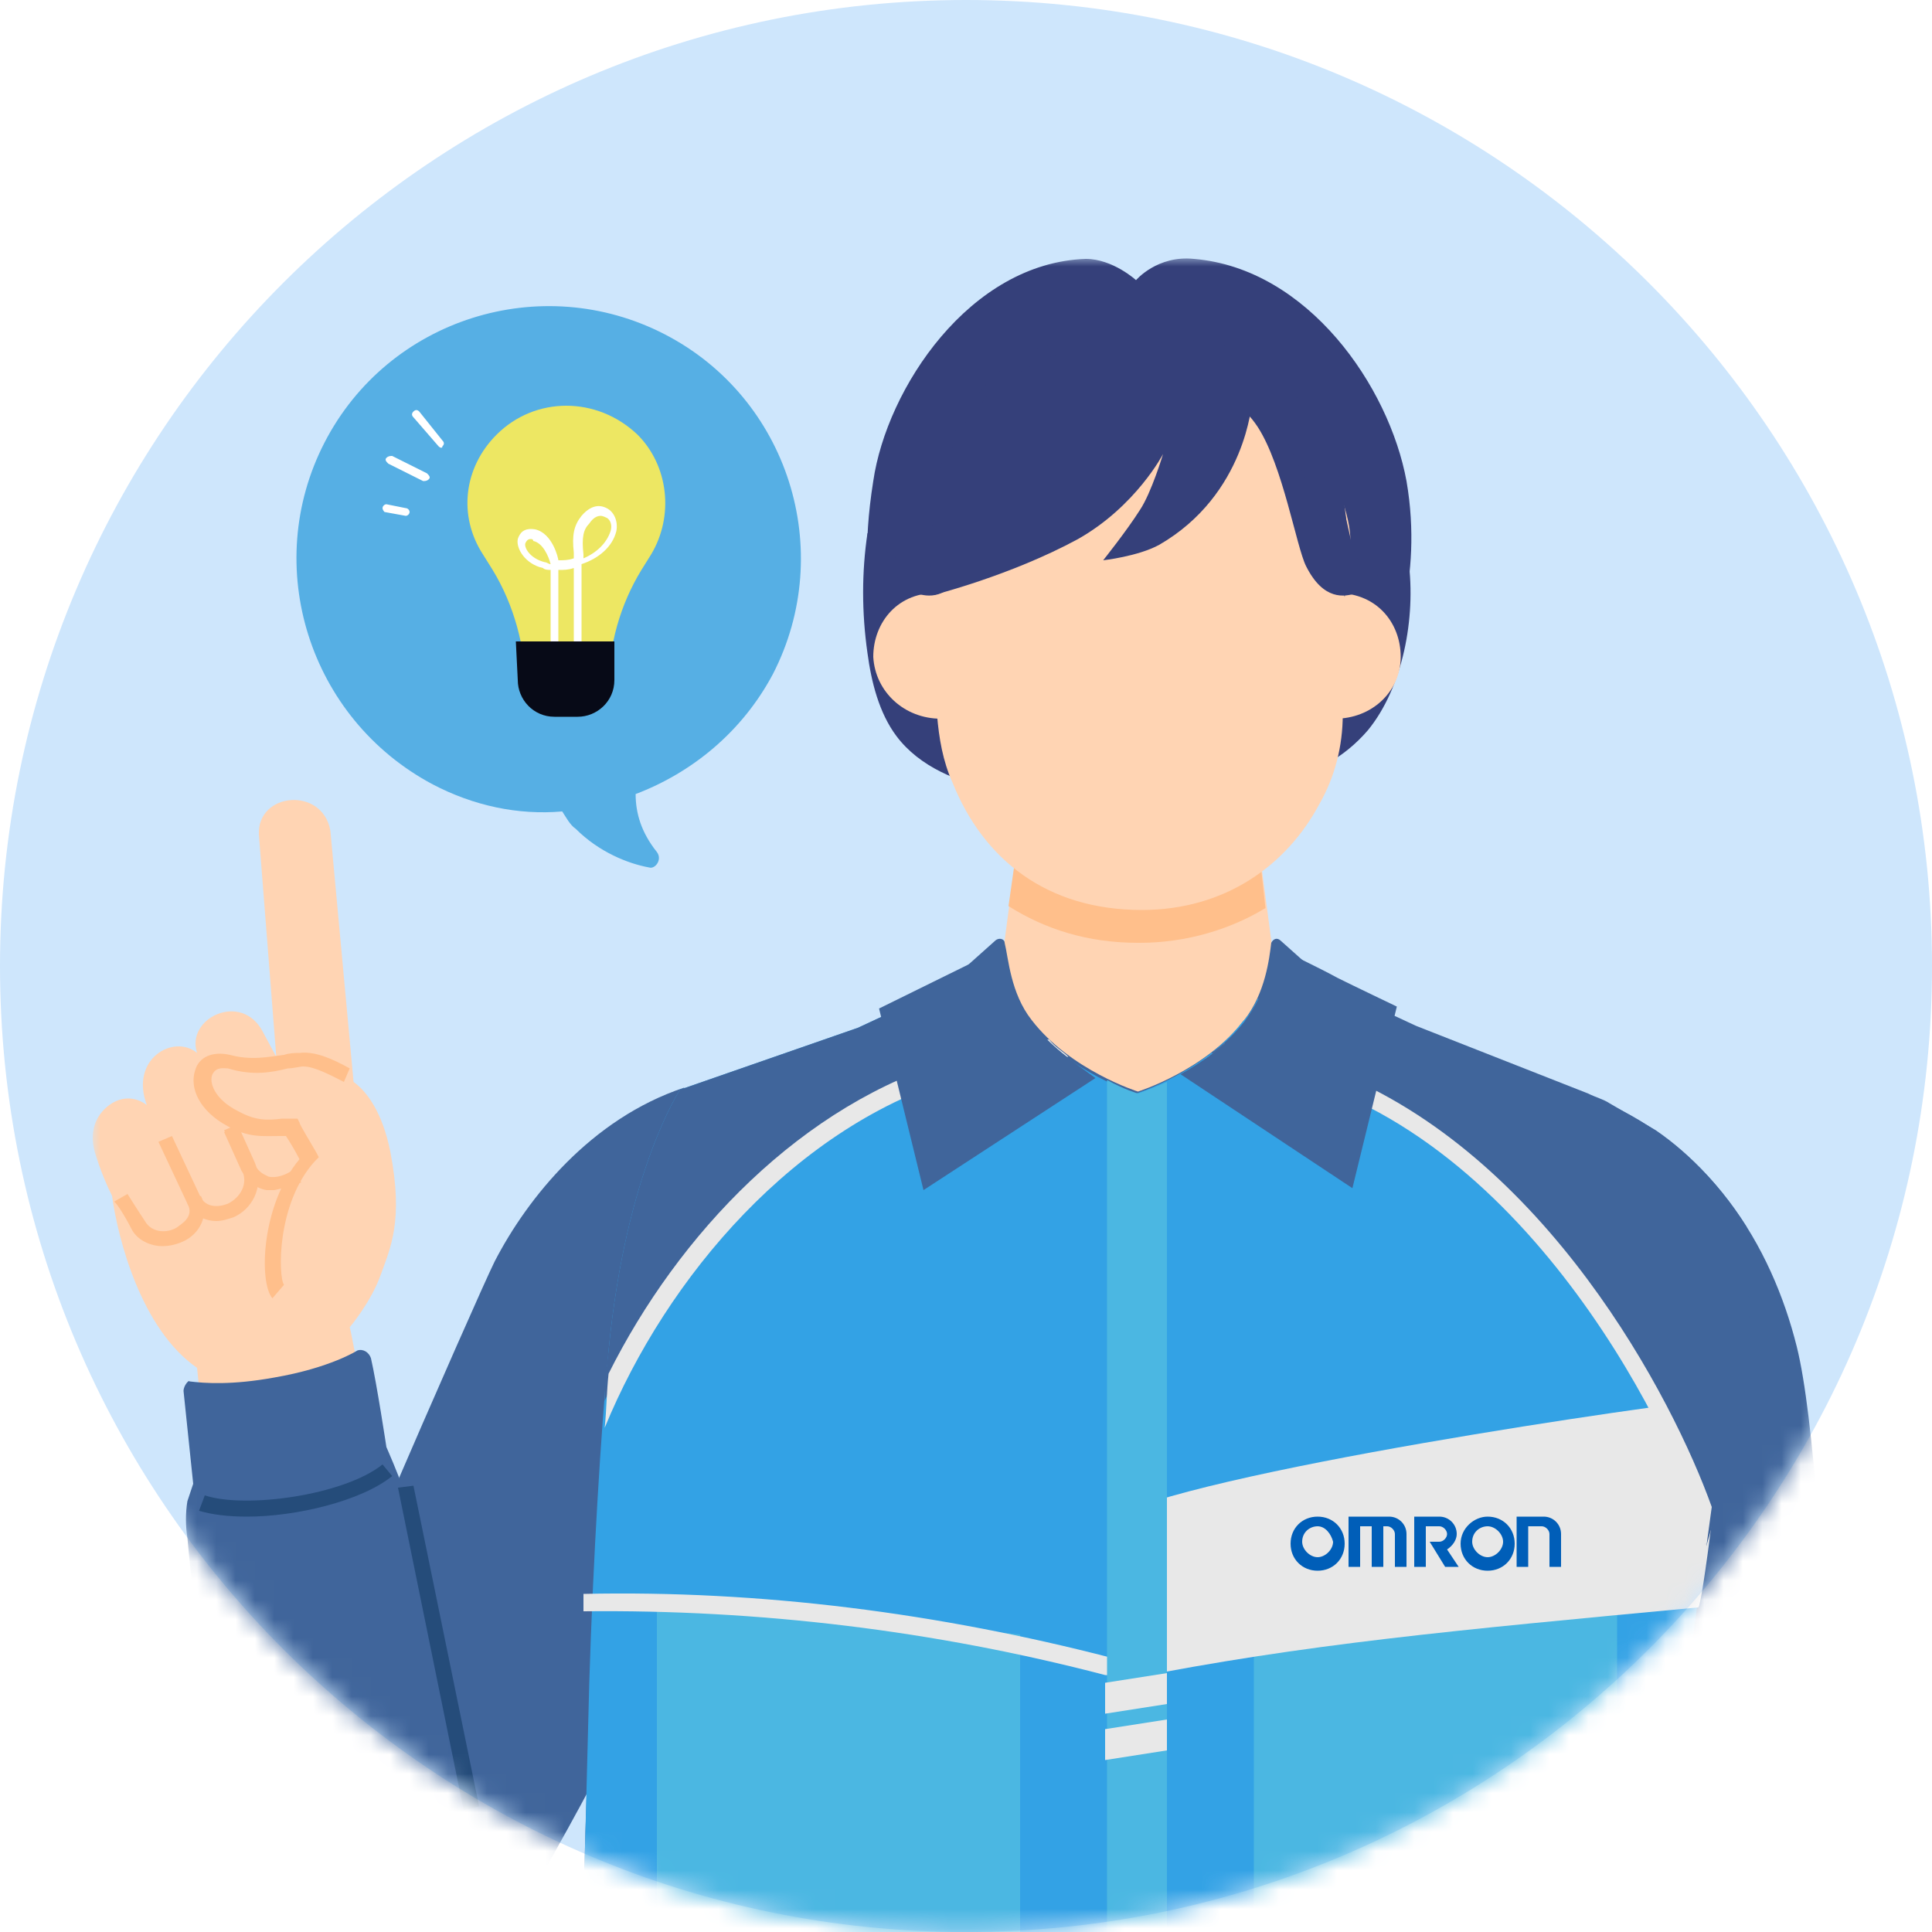
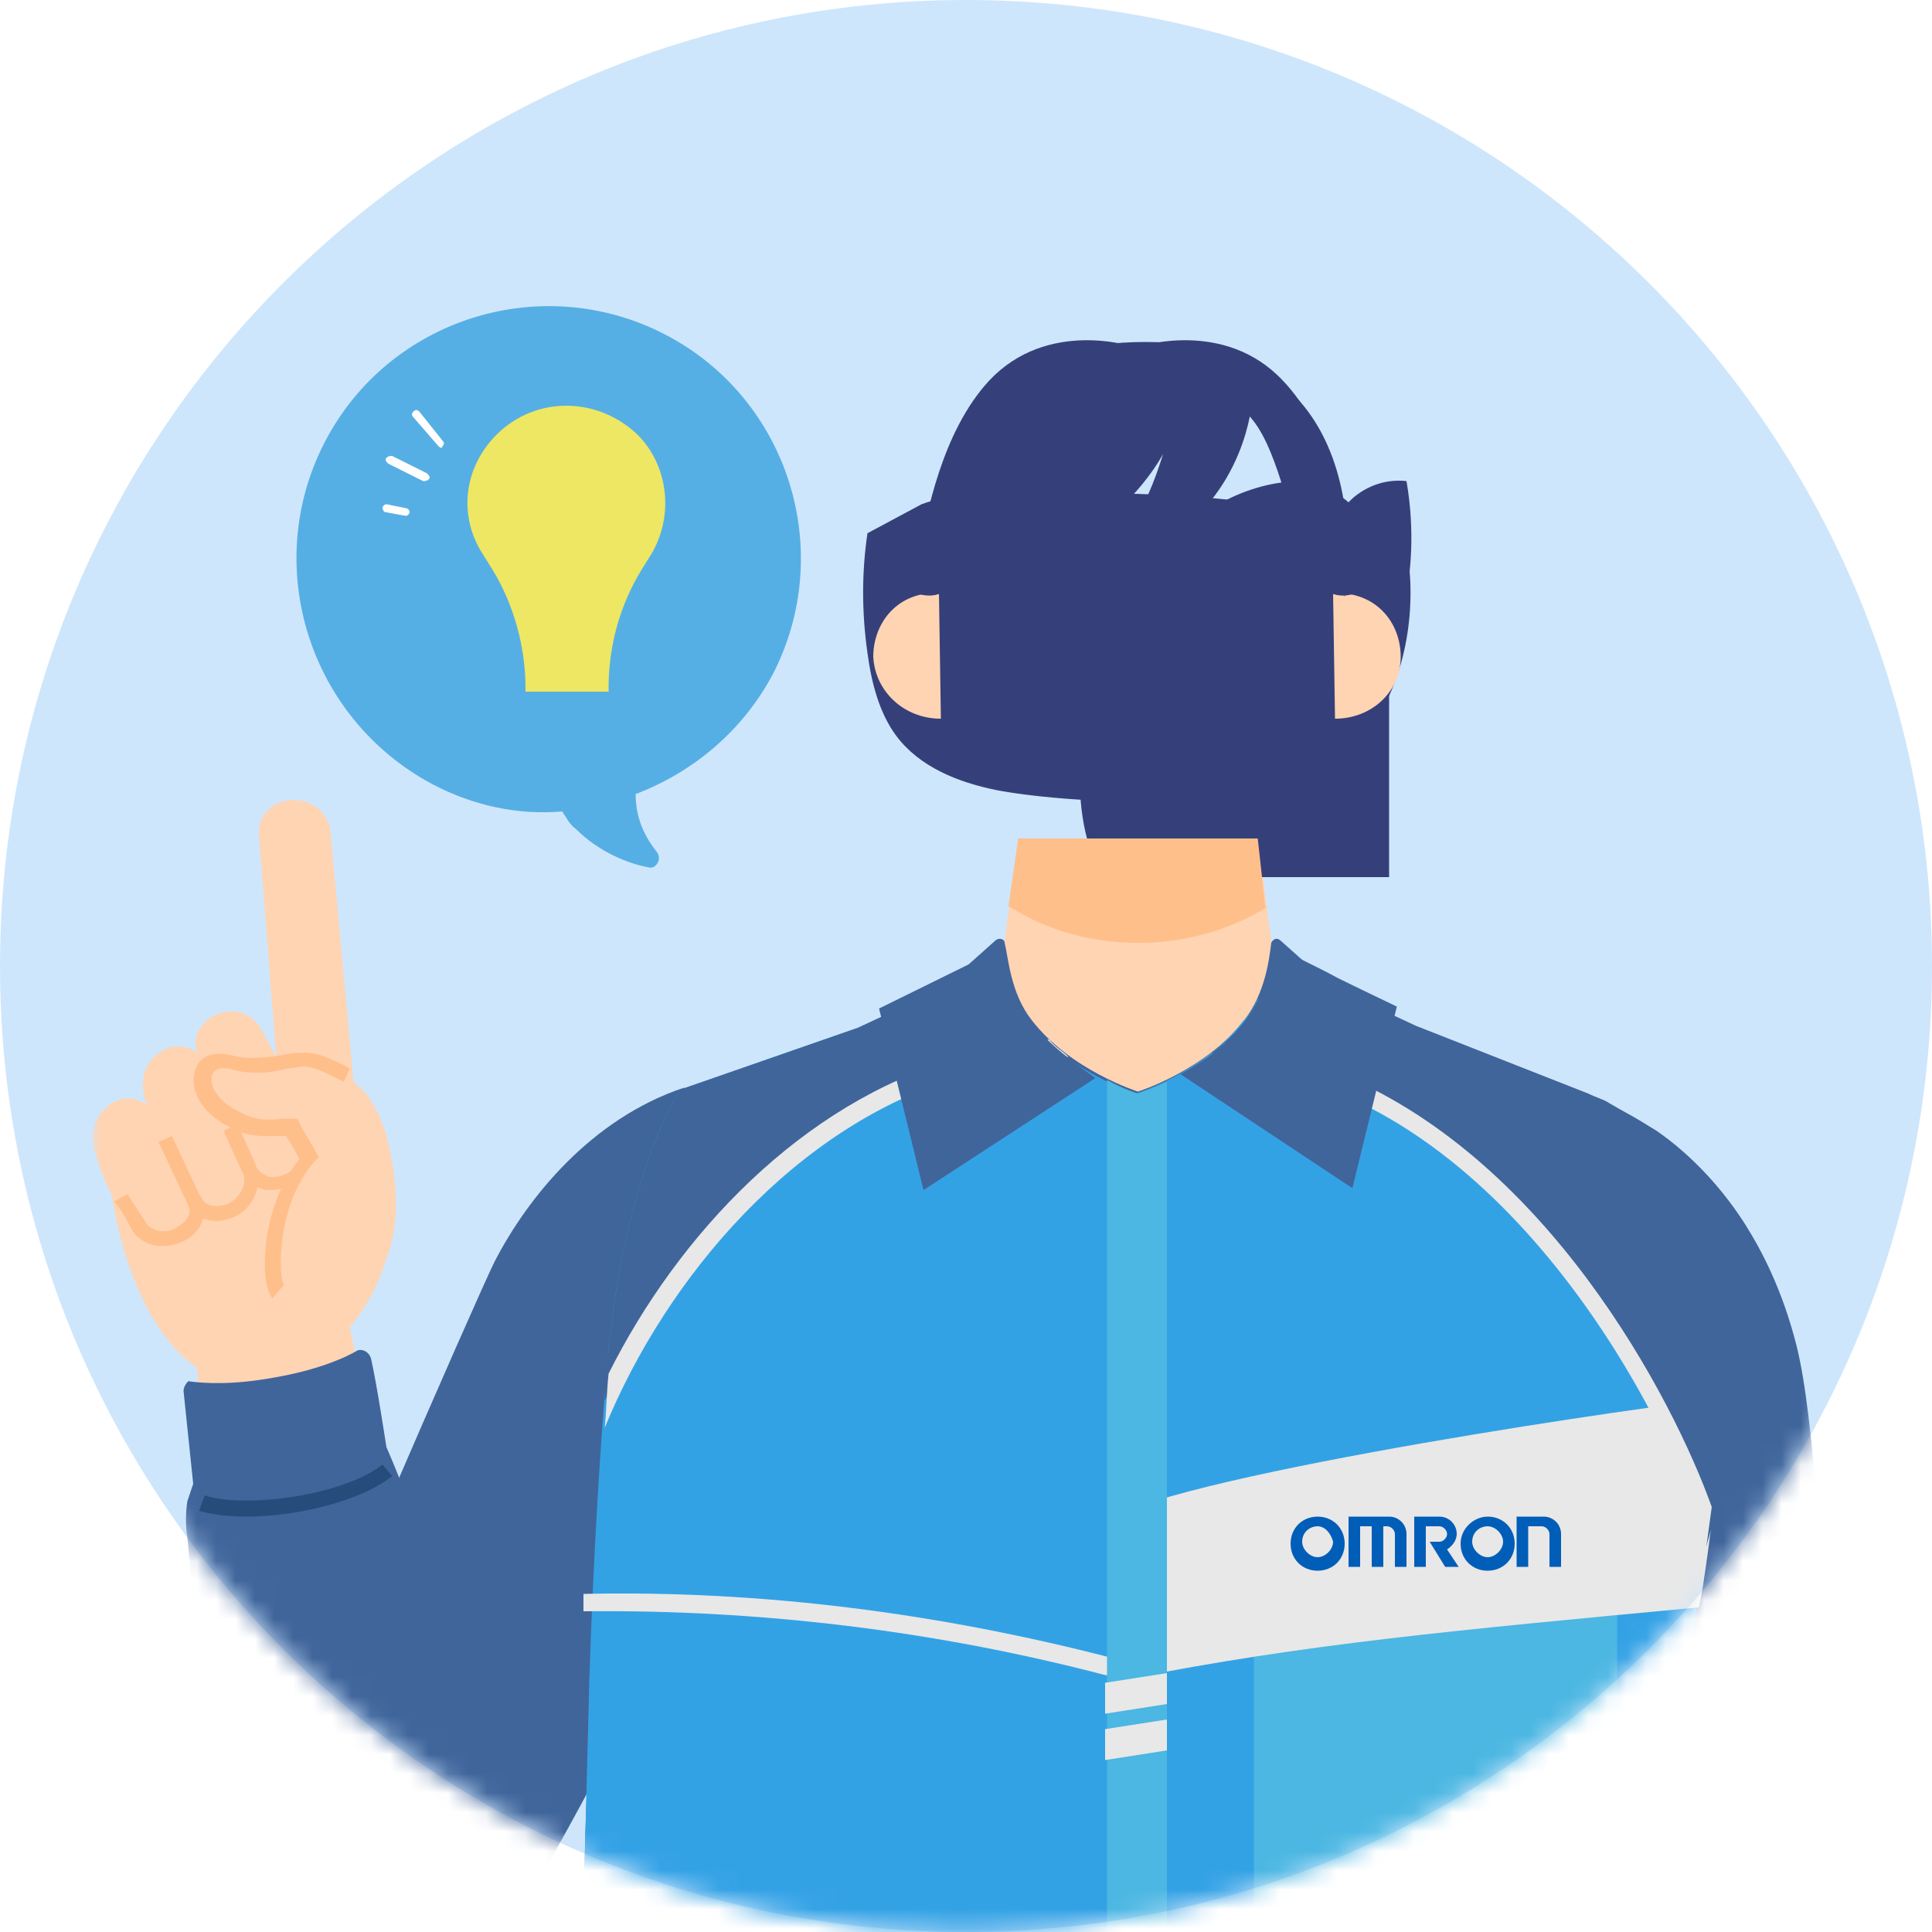
<svg xmlns="http://www.w3.org/2000/svg" version="1.1" id="レイヤー_1" x="0px" y="0px" viewBox="0 0 100 100" style="enable-background:new 0 0 100 100;" xml:space="preserve">
  <style type="text/css">
	.st0{fill:#CEE6FC;}
	.st1{fill:#FFFFFF;filter:url(#Adobe_OpacityMaskFilter);}
	.st2{mask:url(#mask0_5861_502_00000079465302805141641360000009706900043118724771_);}
	.st3{fill:#35407A;}
	.st4{fill:#FFD4B3;}
	.st5{fill:#FFBF8B;}
	.st6{fill:#40659B;}
	.st7{fill:#33A2E5;}
	.st8{fill:#4BB7E2;}
	.st9{fill:#E8E8E8;}
	.st10{fill-rule:evenodd;clip-rule:evenodd;fill:#005EB8;}
	.st11{fill:#254C7A;}
	.st12{fill:#56AFE4;}
	.st13{fill:#FFFFFF;}
	.st14{fill:#EDE763;}
	.st15{fill:#070A17;}
</style>
  <path class="st0" d="M50,100c27.6,0,50-22.4,50-50S77.6,0,50,0S0,22.4,0,50S22.4,100,50,100z" />
  <defs>
    <filter id="Adobe_OpacityMaskFilter" filterUnits="userSpaceOnUse" x="4.7" y="13.3" width="90.5" height="93.6">
      <feColorMatrix type="matrix" values="1 0 0 0 0  0 1 0 0 0  0 0 1 0 0  0 0 0 1 0" />
    </filter>
  </defs>
  <mask maskUnits="userSpaceOnUse" x="4.7" y="13.3" width="90.5" height="93.6" id="mask0_5861_502_00000079465302805141641360000009706900043118724771_">
    <path class="st1" d="M50,100c27.6,0,50-22.4,50-50S77.6,0,50,0S0,22.4,0,50S22.4,100,50,100z" />
  </mask>
  <g class="st2">
    <path class="st3" d="M44.9,27.6c-0.3,2-0.3,4.1,0,6.2c0.2,1.5,0.6,3.1,1.5,4.3c1.2,1.6,3.2,2.4,5.2,2.8c2.1,0.4,6,0.7,8.1,0.5   c5-0.5,8.6-0.7,11.1-3.6c1.8-2.2,2.5-5.8,2.1-8.8c-0.1-0.6-3.7-2.2-4.2-2.3c-5.1-1.2-10.5-1.2-15.8-1.2c-1.8,0-3.6,0-5.2,0.6   L44.9,27.6L44.9,27.6z" />
    <path class="st4" d="M66.6,54.7l-1.5-11.3H52.7l-1.5,11.3c-0.2,1.8,3.8,2.7,7.7,2.7C62.9,57.5,66.8,56.5,66.6,54.7L66.6,54.7z" />
-     <path class="st3" d="M71.9,33.9c0,0,1.8-3.8,0.9-9c-0.9-4.9-5.1-11-11-11.5c-1.9-0.2-3,1.1-3,1.1s-1.2-1.1-2.6-1.1   c-6,0.2-10.3,6.7-11,11.5c-1.1,6.9,1,9,1,9H71.9L71.9,33.9z" />
+     <path class="st3" d="M71.9,33.9c0,0,1.8-3.8,0.9-9c-1.9-0.2-3,1.1-3,1.1s-1.2-1.1-2.6-1.1   c-6,0.2-10.3,6.7-11,11.5c-1.1,6.9,1,9,1,9H71.9L71.9,33.9z" />
    <path class="st4" d="M69.1,37.2c1.9,0,3.4-1.4,3.4-3.2c0-1.8-1.3-3.4-3.5-3.3L69.1,37.2z" />
    <path class="st4" d="M48.7,37.2c-1.9,0-3.4-1.4-3.5-3.2c0-1.8,1.3-3.4,3.4-3.3L48.7,37.2L48.7,37.2z" />
    <path class="st5" d="M65.1,43.4H52.7l-0.5,3.5c1.9,1.2,4.1,1.9,6.7,1.9H59c2.4,0,4.7-0.7,6.5-1.8L65.1,43.4L65.1,43.4z" />
-     <path class="st4" d="M48.5,37c0.1,1.2,0.3,2.4,0.8,3.5c1.6,4,4.9,6.6,9.8,6.6c4.3,0,7.5-2.3,9.2-5.5c0.8-1.4,1.2-3,1.2-4.6l0.4-9   c0-2.3-2.5-9-11-8.9c-8.4,0-11,6.7-11,9L48.5,37z" />
    <path class="st3" d="M47.6,28.3c0.4-1.6,1.1-5.9,3.6-8.6c3-3.2,7.4-1.8,7.6-1.7c0.2-0.1,4.6-1.5,7.6,1.7c2.5,2.6,3.2,6.9,3.6,8.6   c0.4,1.6,1.7,0.2,1.7,0.2s-0.2,1.8-1.5,2.2c-0.6,0.2-1.7,0.4-2.6-1.4c-0.5-1-1.2-5.2-2.5-7.2c-1.5-2.3-4.3-2.4-5.9-1.8   c-0.1,0.1-0.7,0.1-0.8,0c-1.6-0.6-4.4-0.5-5.9,1.8c-1.4,2-2.1,6.2-2.5,7.2c-0.9,1.8-2,1.6-2.6,1.4c-1.3-0.5-1.5-2.2-1.5-2.2   S47.2,30,47.6,28.3L47.6,28.3z" />
    <path class="st3" d="M60,28.2c-1.1,0.6-2.9,0.8-2.9,0.8s1.2-1.5,1.9-2.6c0.6-0.9,1.2-2.9,1.2-2.9s-1.4,2.7-4.4,4.4   c-3.5,1.9-7.5,2.9-7.5,2.9s-2.2-13.1,11-13.1c12.6,0,10.3,13.2,10.3,13.2s-0.9-3.7-2.4-6.9c-1.1-2.3-2.4-3.2-2.4-3.2   S64.5,25.6,60,28.2L60,28.2z" />
    <path class="st6" d="M25.6,65.3c-0.9,1.8-10.2,23.1-12.5,29.3c-3.8,10.2,6.8,13.7,11.3,8.1c3.3-4.2,8.9-15.5,8.9-15.5   s2.6-31.1,2.1-30.9C30.6,57.9,27.3,62,25.6,65.3z" />
    <path class="st6" d="M93,69.7c-1.3-5.2-4.5-10.6-10.8-13l-8.9-3.5l-4.2-2l-2.8-2.5c-0.2-0.2-0.4-0.1-0.5,0.1   c-0.1,0.8-0.3,2.6-1.4,4c-2,2.6-5.5,3.7-5.5,3.7s-3.5-1.1-5.5-3.7c-1.1-1.4-1.2-3.2-1.4-4c0-0.2-0.3-0.3-0.5-0.1l-2.8,2.5l-4.2,2   l-9.2,3.2c0,0-2.8,4.1-3.7,13.5c-1.1,10.6-1.6,36.6-1.6,36.6h65.3C95.2,106.5,94.8,76.9,93,69.7L93,69.7z" />
    <path class="st7" d="M87.3,106.5l-0.2-17.7l3.3-25.2c-1.2-1.9-2.8-3.7-4.8-5l-2.4-1.4c-0.4-0.2-0.7-0.3-1.1-0.5l-8.9-3.5l-2.8-1.3   l-2.9-0.2h-2.4c-0.2,0.4-0.4,0.8-0.8,1.2c-2,2.6-5.5,3.7-5.5,3.7s-3.5-1.1-5.5-3.7c-0.3-0.4-0.5-0.8-0.8-1.2h-2.4l-2.9,0.2   l-2.8,1.3l-9.2,3.2c0,0-2.8,4.2-3.7,13.5c-0.4,4.2-0.8,10.8-1,17.2L30,106.5H87.3L87.3,106.5z" />
-     <path class="st8" d="M34,82.8v23.4h18.8V84.6L34,82.8L34,82.8z" />
    <path class="st8" d="M83.7,83.3H64.9v22.8h18.8V83.3z" />
    <path class="st9" d="M58.4,86.9c9.1-1.8,16.7-2.5,29.5-3.7c0.2,0,1.2-8.1,1.4-10.8c0-0.2-24.4,3.2-31,5.8   C58.3,81.2,58.4,86.9,58.4,86.9L58.4,86.9z" />
    <path class="st10" d="M68.2,78.5c0.8,0,1.4,0.6,1.4,1.4s-0.6,1.4-1.4,1.4s-1.4-0.6-1.4-1.4S67.4,78.5,68.2,78.5z M77,78.5   c0.8,0,1.4,0.6,1.4,1.4s-0.6,1.4-1.4,1.4s-1.4-0.6-1.4-1.4S76.3,78.5,77,78.5z M71.9,78.5c0.5,0,0.9,0.4,0.9,0.9v1.7h-0.6v-1.7   c0-0.2-0.2-0.4-0.4-0.4h-0.2v2.1H71V79h-0.6v2.1h-0.6v-2.6c0.1,0,0.3,0,0.4,0H71.9L71.9,78.5z M79.2,78.5h0.7   c0.5,0,0.9,0.4,0.9,0.9v1.7h-0.6v-1.7c0-0.2-0.2-0.4-0.4-0.4h-0.7v2.1h-0.6v-2.6c0.1,0,0.3,0,0.4,0H79.2L79.2,78.5z M74.5,78.5   c0.5,0,0.9,0.4,0.9,0.9c0,0.3-0.2,0.6-0.5,0.8l0.6,0.9h-0.7L74,79.8h0.5c0.2,0,0.4-0.2,0.4-0.4c0-0.2-0.2-0.4-0.4-0.4h-0.7v2.1   h-0.6v-2.6c0.2,0,0.4,0,0.6,0L74.5,78.5L74.5,78.5z M68.2,79c-0.4,0-0.8,0.3-0.8,0.8c0,0.4,0.4,0.8,0.8,0.8c0.4,0,0.8-0.4,0.8-0.8   C68.9,79.4,68.6,79,68.2,79z M77,79c-0.4,0-0.8,0.3-0.8,0.8c0,0.4,0.4,0.8,0.8,0.8s0.8-0.4,0.8-0.8C77.8,79.4,77.4,79,77,79z" />
    <path class="st9" d="M30.2,83.4c9.1-0.1,18.2,1,27,3.3c0.6,0.1,0.8-0.8,0.3-0.9c-8.9-2.3-18.1-3.5-27.3-3.3L30.2,83.4L30.2,83.4z" />
    <path class="st6" d="M49.7,55.3c1.7-0.5,3.4-0.8,5.1-1c-0.5-0.4-1-0.9-1.4-1.4c-0.3-0.4-0.5-0.8-0.8-1.2h-2.4l-3,0.2l-2.8,1.3   l-9.2,3.2c0,0-2.8,4.2-3.7,13.5c-0.1,0.8-0.2,1.7-0.2,2.6C34.8,64.6,41.5,57.6,49.7,55.3L49.7,55.3z" />
    <path class="st6" d="M64.4,52.9c-0.5,0.6-1.1,1.2-1.7,1.6c8.2,1.3,15.8,5.9,19.8,13.4c2.7,5,4.9,6.6,5.8,12.2c0,0,1.8-6.2,2.1-8.6   c0.3-2.4,0-8,0-8c-1.2-1.9-2.8-3.7-4.7-5l-2.4-1.4c-0.3-0.2-0.7-0.3-1.1-0.5l-8.9-3.5l-2.8-1.3l-2.9-0.2h-2.4   C65,52.1,64.7,52.5,64.4,52.9L64.4,52.9z" />
    <path class="st8" d="M58.9,56.6c0,0-0.7-0.2-1.6-0.7v51h3.1V56C59.5,56.4,58.9,56.6,58.9,56.6z" />
    <path class="st9" d="M60.4,88.2l-3.2,0.5v-1.6l3.2-0.5V88.2z" />
    <path class="st9" d="M60.4,90.6l-3.2,0.5v-1.6l3.2-0.5V90.6z" />
    <path class="st4" d="M21.4,85.1c-1.5-6.7-3.2-16.2-3.3-16.4c0,0,1.1-1.3,1.6-2.7s1.2-2.8,0.5-6.4c-0.4-2-1.2-3.1-1.9-3.6L17.1,43   c-0.4-2.3-3.8-2-3.7,0.2l0.9,11.5l-0.7-1.3c-1.1-2.1-4-0.7-3.4,1.1c-1.2-1-3.5,0.3-2.6,2.7c0,0-0.8-0.7-1.8-0.1   c-0.8,0.5-1.2,1.4-0.9,2.5c0,0,0.3,1.1,0.9,2.3c0.3,2.2,1.5,6.9,4.4,8.9c0.2,2.1,1.1,9.7,1.6,15.8c0.6,7,3.4,8.1,6.1,7.9   C20.5,94.3,22.8,91.2,21.4,85.1L21.4,85.1z" />
    <path class="st5" d="M14.2,61.6c-0.1,0-0.3,0-0.4,0c-0.6-0.1-1-0.5-1.3-1l-0.9-2l0.7-0.3l0.9,2c0.2,0.4,0.5,0.5,0.7,0.6   c0.4,0.1,0.9-0.1,1.2-0.3l0.5,0.6C15.3,61.3,14.7,61.5,14.2,61.6L14.2,61.6z" />
    <path class="st5" d="M11.2,63.2c-0.6,0-1.2-0.3-1.5-0.9l-1.5-3.2l0.7-0.3l1.5,3.2c0.3,0.5,0.9,0.5,1.4,0.3c0.6-0.3,1.1-1,0.7-1.8   l-0.9-2l0.7-0.3l0.9,2c0.5,1.3-0.2,2.4-1.1,2.8C11.8,63.1,11.5,63.2,11.2,63.2L11.2,63.2z" />
    <path class="st5" d="M8.4,64.5c-0.6,0-1.3-0.3-1.6-0.9c-0.3-0.6-0.8-1.4-0.9-1.4l0.7-0.4c0,0,0.5,0.8,0.9,1.4   c0.4,0.7,1.3,0.6,1.7,0.3c0.1-0.1,0.9-0.5,0.5-1.2l0.7-0.4c0.4,0.8,0.1,1.8-0.8,2.3C9.2,64.4,8.8,64.5,8.4,64.5L8.4,64.5z" />
    <path class="st5" d="M14.1,67.2c-0.7-0.8-0.6-4.8,1.4-7.2c-0.2-0.4-0.5-0.9-0.7-1.2c-0.1,0-0.2,0-0.3,0c-0.9,0-1.6,0.1-2.7-0.5   c-1.5-0.8-2-2-1.7-2.9c0.2-0.7,0.9-1,1.8-0.8c1.1,0.3,2,0.1,2.8,0c0.3-0.1,0.6-0.1,0.8-0.1c0.8-0.1,1.7,0.3,2.6,0.8L17.8,56   c-0.6-0.3-1.5-0.8-2.1-0.8c-0.2,0-0.5,0.1-0.8,0.1c-0.8,0.2-1.8,0.4-3.1,0c-0.2,0-0.6-0.1-0.8,0.3c-0.2,0.4,0.1,1.3,1.3,1.9   c0.9,0.5,1.5,0.5,2.3,0.4c0.2,0,0.4,0,0.5,0h0.3l0.1,0.2c0,0.1,0.5,0.9,0.9,1.6l0.1,0.2l-0.2,0.2c-2,2.2-1.9,6-1.6,6.4L14.1,67.2   L14.1,67.2z" />
    <path class="st6" d="M9.5,72l0.5,4.8l-0.3,0.9c-0.1,0.6-0.1,1.3,0,1.9c0.3,3.5,1.9,16.5,2.2,19.3c1.3,9.6,14.4,8.3,12.9-1.8   c-0.7-4.6-2.4-12.2-4-20.2c-0.1-0.4-0.8-2-0.8-2s-0.5-3.3-0.8-4.6c-0.1-0.3-0.4-0.5-0.7-0.4c0,0-1.4,0.9-4.3,1.4   c-2.2,0.4-3.6,0.3-4.4,0.2C9.8,71.4,9.5,71.7,9.5,72L9.5,72z" />
    <path class="st11" d="M12.8,78.5c-1,0-1.8-0.1-2.5-0.3l0.3-0.8c2.1,0.7,7.2,0,9.2-1.6l0.5,0.6C18.7,77.7,15.3,78.5,12.8,78.5   L12.8,78.5z" />
-     <path class="st11" d="M21.4,76.9L20.6,77L24,93.7l0.8-0.2L21.4,76.9z" />
    <path class="st9" d="M88.6,78c-2-5.6-8.6-18.3-19.7-22.6c-1.8-0.7-3.7-1.1-5.5-1.4c-0.3,0.3-0.7,0.6-1,0.8c2.1,0.2,4.2,0.7,6.2,1.5   C81,61,87.9,77.2,88.3,80.2L88.6,78L88.6,78z" />
    <path class="st9" d="M49.5,54.8c-8,2.3-14.4,9.1-18,16.3c-0.1,0.9-0.1,1.8-0.2,2.8c3.2-7.8,9.9-15.7,18.5-18.2   c1.5-0.4,3.4-0.8,5.5-1c-0.3-0.3-0.7-0.5-1-0.9C52.5,54.1,50.9,54.5,49.5,54.8L49.5,54.8z" />
    <path class="st6" d="M53.4,52.9c-0.8-1.1-1.3-2.3-1.5-3.2l0.1-0.7l-6.5,3.2l2.3,9.4l8.9-5.8C55.6,55,54.3,54.1,53.4,52.9L53.4,52.9   z" />
    <path class="st6" d="M65.8,48.9l0.1,0.8c-0.2,0.9-0.7,2.1-1.5,3.2c-0.9,1.2-2.2,2.1-3.3,2.7l8.9,5.9l2.3-9.4c0,0-2.3-1.1-3.1-1.5   C68.5,50.2,65.8,48.9,65.8,48.9L65.8,48.9z" />
    <path class="st12" d="M34,44.1c-0.8-1-1.1-2-1.1-3c2.9-1.1,5.5-3.2,7.1-6.2c3.3-6.4,0.8-14.3-5.6-17.6c-6.4-3.3-14.3-0.8-17.6,5.6   c-3.3,6.4-0.8,14.3,5.6,17.7c2.1,1.1,4.4,1.6,6.7,1.4c0.2,0.3,0.4,0.7,0.7,0.9c1.2,1.2,2.7,1.8,3.8,2C33.9,45,34.3,44.5,34,44.1   L34,44.1z" />
    <path class="st13" d="M20.1,24l1.8,0.9c0.1,0,0.2,0,0.3-0.1s0-0.2-0.1-0.3l-1.8-0.9c-0.1,0-0.2,0-0.3,0.1   C19.9,23.8,20,23.9,20.1,24z" />
    <path class="st13" d="M22.7,23.1c0.1,0.1,0.2,0.1,0.2,0c0.1-0.1,0.1-0.2,0-0.3l-1.2-1.5c-0.1-0.1-0.2-0.1-0.3,0s-0.1,0.2,0,0.3   L22.7,23.1C22.7,23,22.7,23.1,22.7,23.1L22.7,23.1z" />
    <path class="st13" d="M19.9,26.5C19.9,26.5,20,26.5,19.9,26.5l1.1,0.2c0.1,0,0.2-0.1,0.2-0.2c0-0.1-0.1-0.2-0.2-0.2L20,26.1   c-0.1,0-0.2,0.1-0.2,0.2C19.8,26.4,19.9,26.5,19.9,26.5L19.9,26.5z" />
    <path class="st14" d="M25.7,22.5c-1.7,1.7-2,4.2-0.7,6.2l0.5,0.8c1.1,1.8,1.7,4,1.7,6.1v0.2h4.3v-0.2c0-2.2,0.6-4.3,1.7-6.1   l0.5-0.8c1.2-2,0.9-4.6-0.7-6.2C30.9,20.5,27.7,20.5,25.7,22.5z" />
-     <path class="st13" d="M29.9,33.6c-0.1,0-0.2-0.1-0.2-0.2c0,0,0-2.6,0-4c-0.3,0.1-0.5,0.1-0.8,0.1v3.8c0,0.1-0.1,0.2-0.2,0.2   c-0.1,0-0.2-0.1-0.2-0.2v-3.8c-0.1,0-0.3,0-0.4-0.1c-0.9-0.2-1.4-1-1.3-1.5c0.1-0.3,0.3-0.6,0.9-0.5c0.9,0.2,1.2,1.5,1.2,1.6   c0,0,0,0,0,0c0.3,0,0.5,0,0.8-0.1c0-0.1,0-0.2,0-0.3c-0.1-0.9,0-1.4,0.4-1.9c0.6-0.7,1.1-0.5,1.3-0.4c0.4,0.2,0.6,0.7,0.5,1.2   c-0.2,0.8-0.9,1.4-1.8,1.7c0,1.4,0,4,0,4.1C30.1,33.6,30,33.7,29.9,33.6L29.9,33.6z M27.5,27.9c-0.1,0-0.2,0-0.3,0.2   c-0.1,0.2,0.2,0.8,1,1c0.1,0,0.2,0.1,0.3,0.1c-0.1-0.4-0.4-1.1-0.9-1.2C27.6,27.9,27.5,27.9,27.5,27.9z M31.1,26.7   c-0.2,0-0.4,0.1-0.6,0.4c-0.3,0.3-0.4,0.7-0.3,1.6c0,0,0,0.1,0,0.2c0.7-0.3,1.2-0.8,1.4-1.4c0.1-0.3,0-0.6-0.2-0.7   C31.2,26.7,31.1,26.7,31.1,26.7L31.1,26.7z" />
-     <path class="st15" d="M26.7,33.2h5.1v2c0,1.1-0.9,1.9-1.9,1.9h-1.2c-1.1,0-1.9-0.9-1.9-1.9L26.7,33.2L26.7,33.2z" />
  </g>
</svg>